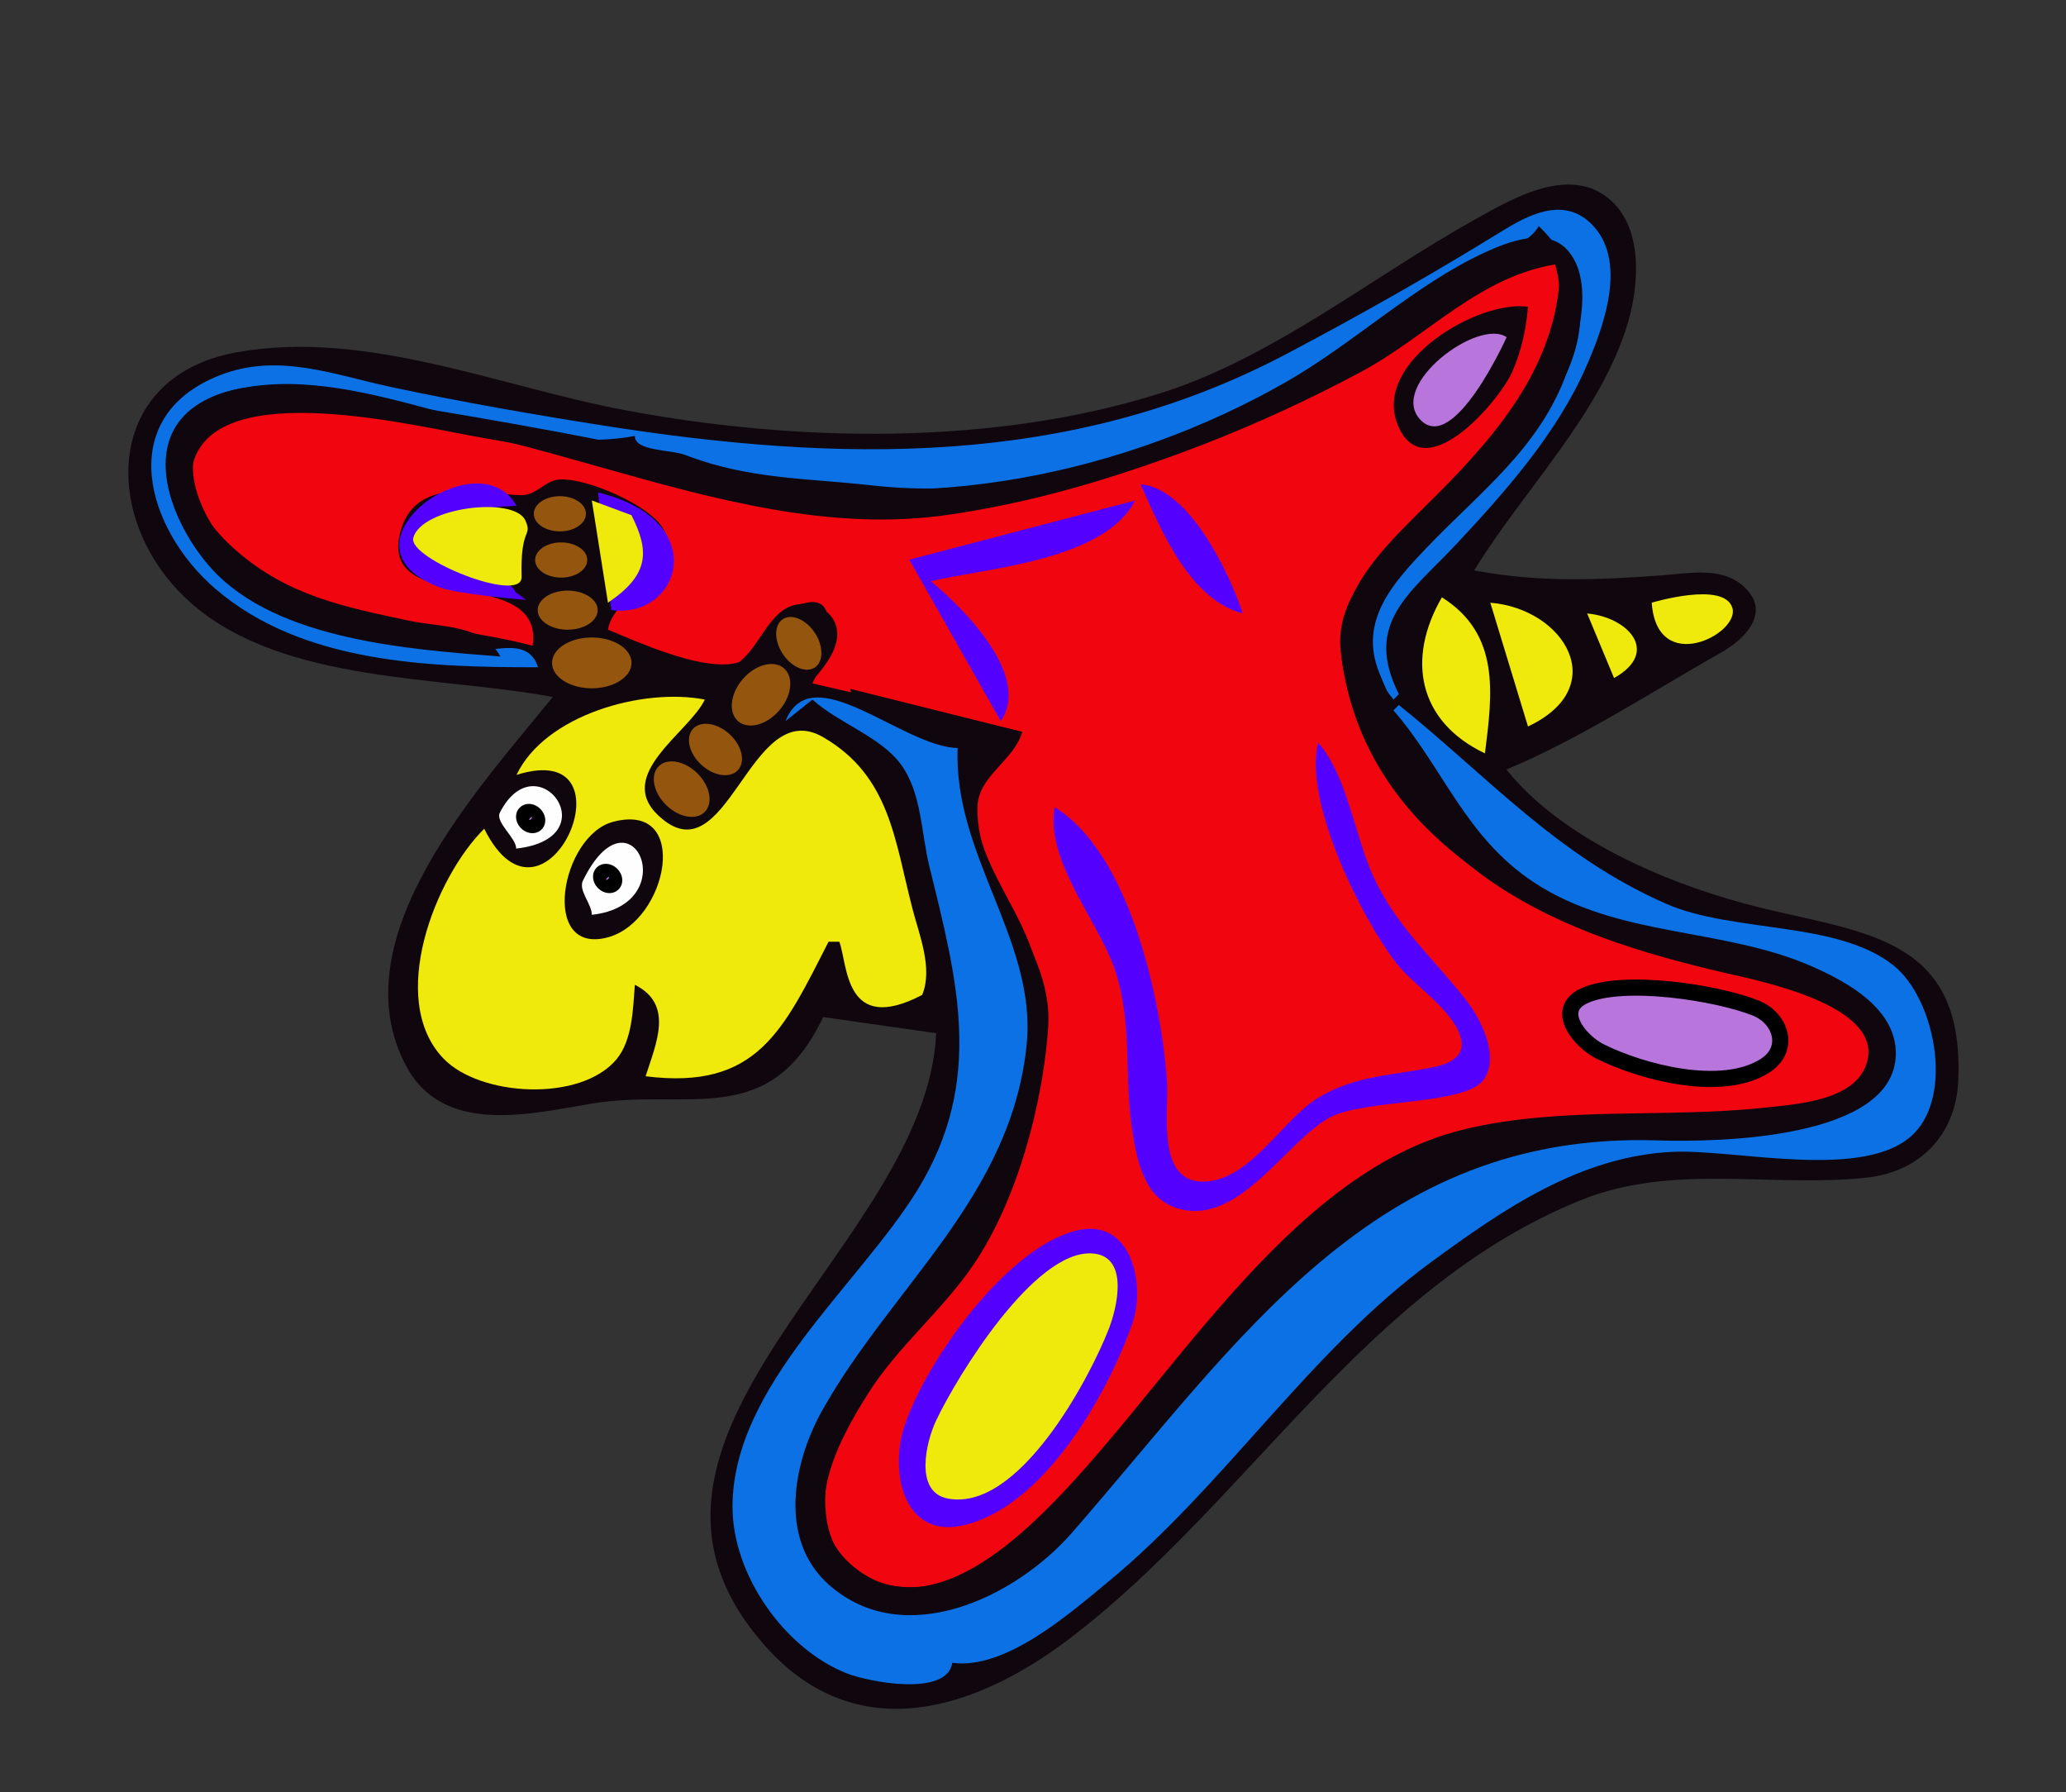
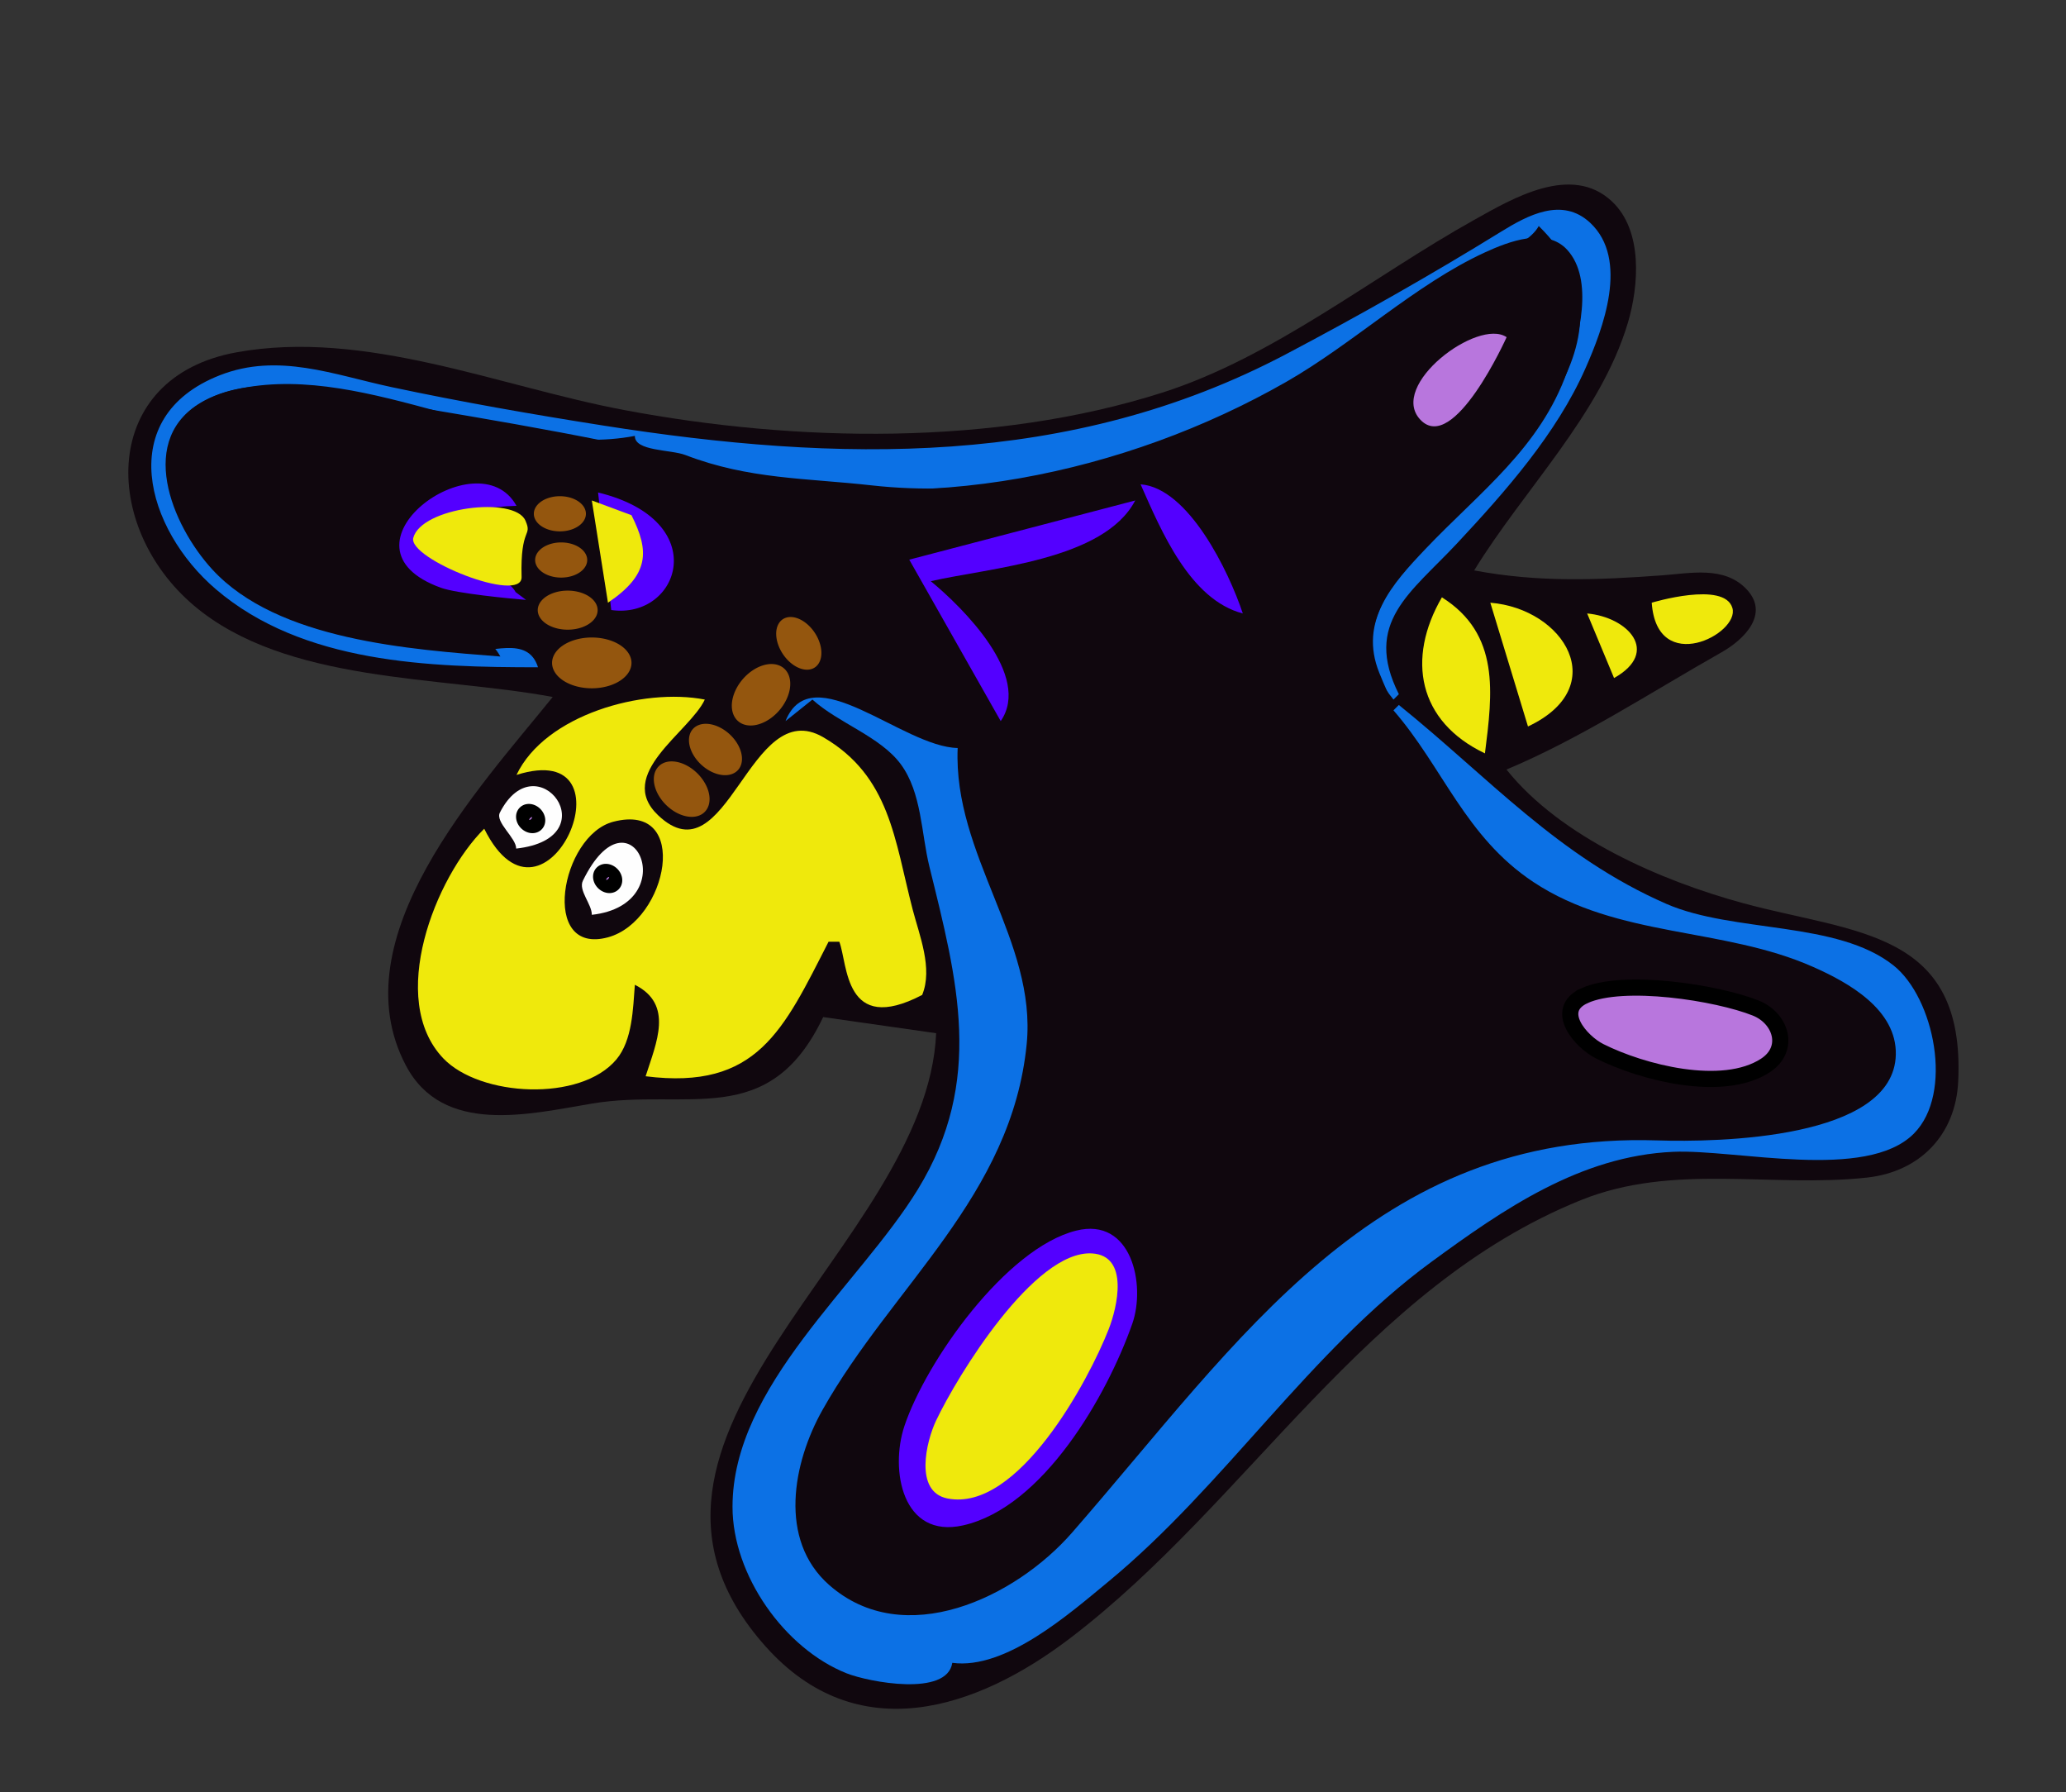
<svg xmlns="http://www.w3.org/2000/svg" viewBox="0 0 384 333">
  <rect x="0" y="0" width="384" height="333" fill="#333333" stroke="none" />
  <path d="M98 94v4-4z" fill="#5c5b3e" />
  <path d="M263 122v3-3z" fill="#758c28" />
-   <path d="M283 127v4-4z" fill="#5c5b3e" />
  <path d="M157 177v4-4z" fill="#758c28" />
  <path d="M77 181v6-6z" fill="#5c5b3e" />
  <path d="M117 187v4-4zM173 192v4-4z" fill="#758c28" />
  <path d="M200 288v3-3z" fill="#1882ee" />
  <path d="M102.73 129.52C89.161 146.34 62.945 174.3 75.442 198c6.867 13.02 22.898 9.04 34.558 7.08 17.69-2.97 32.93 5.09 43-16.08l21 3c-1.71 39.73-66.47 75.02-31.7 113.96 16.99 19.03 39.11 11.82 56.7-1.61 33.11-25.28 54.82-65.17 94.83-81.33 17.17-6.93 35.35-2.26 53.17-4.19 9.82-1.07 16.48-7.91 16.96-17.83 1.37-28.23-19.24-27.52-39.96-33.16-15.25-4.15-33.95-12.25-44-24.84 13.55-5.64 27.15-14.53 40-21.8 4.16-2.35 9.03-7.14 4.56-11.77-4.13-4.28-10.38-2.9-15.56-2.52-12.06.88-23.03 1.35-35-.91 9.16-14.964 23.48-28.959 28.56-46 2.05-6.884 2.84-17.128-2.95-22.566-7.53-7.07-18.48-.552-25.61 3.428-18.86 10.523-37.31 25.52-58 32.109-31.24 9.953-68.07 9.243-100 3.225-23.19-4.37-48.059-15.048-72-10.732-25.475 4.594-25.256 32.433-7.961 47.066 17.108 14.48 45.725 13.08 66.691 16.99z" fill="#10070e" />
-   <path d="M99 120c2.18-15.05-27.84-5.53-24.762-20.42 2.41-11.66 15.548-7.676 22.672-7.558 2.783.046 4.4-2.763 7.11-2.925 5.02-.298 16.49 4.682 19.12 8.946C128.87 107.33 114.3 109.29 113 117c5.94 2.48 16.51 7.24 23 6.36 5.9-.81 6.29-7.96 11.06-10.31 11.26-5.55 5.82 10.16 3.94 13.95l39 9c-2.21 4.65-8.16 7.6-8.6 13-.64 7.78 5.32 16.27 8.48 23 4.34 9.25 5.68 17.96 3.61 28-2.5 12.11-6.55 25.97-13.97 36-8.1 10.96-20.59 20.5-24.72 34-3.54 11.55-.88 24.02 13.2 24.91 12.95.81 22.6-9.47 31-17.91 18.54-18.62 33.32-42.03 55-57.28 21.58-15.18 43.5-9.92 68-13.14 7.24-.96 22.2-.09 25.24-8.62 4.12-11.54-20.16-15.97-27.24-17.54-30.43-6.72-66.84-22.97-70.81-59.42-1.05-9.62 6.6-16.78 12.81-23 11.66-11.681 32.57-30.099 27-49-14.8 2.003-24.41 13.339-37 20.085-23.27 12.467-49.63 22.857-76 26.615-43.45 6.19-86.004-24.02-130-18.515-16.778 2.1-9.58 19.833-.996 26.885C59.87 116.27 81.181 115.29 99 120z" fill="#f1050e" />
  <path d="M100 124c-1.925-6.09-8.989-2.47-14.001-2.95-11.445-1.1-27.01-2.43-37.017-8.46-14.032-8.44-29.603-35.425-4.121-40.44C68.727 67.452 94.64 85.494 118 81c-.08 2.868 6.7 2.52 9.39 3.556 11.74 4.521 22.42 4.274 34.61 5.638 36.93 4.134 77.26-13.915 105-36.972 4.7-3.904 16.46-6.471 19-11.222 21.05 20.563-6.08 43.816-20.32 58.58-7.97 8.25-15.61 18.59-6.68 29.42l1-1c-6.69-13.32 2.22-18.82 10.83-28.04 9-9.638 18.48-20.366 23.85-32.505 3.26-7.371 8.17-20.251.87-27.065-5.21-4.852-11.63-1.371-16.55 1.664-13 8.023-26.47 15.648-40 22.779C198.84 87 155.73 85.936 112.17 79.085c-13.169-2.071-26.38-4.38-39.446-7.159-10.616-2.258-21.033-6.462-31.893-2.182-19.766 7.789-13.667 28.673-.727 39.736C56.307 123.34 79.876 123.99 100 124z" fill="#0c71e5" />
  <path d="M93 122c-3.232-6-10.972-5.38-17-6.66-12.052-2.56-22.373-4.62-31.985-12.93-4.279-3.702-9.862-10.233-8.118-16.409C40.487 69.747 77.936 79.39 90 81.414c35.14 5.895 66.99 19.896 103 10.921 20.94-5.22 41.05-13.099 60-23.25 12.59-6.746 22.2-18.082 37-20.085-.05 17.827-10.93 30.927-23 43-10.35 10.36-21.9 20.1-16.3 36 12.08 34.29 37.82 45.4 70.3 52.88 6.54 1.51 28.45 5.93 26.11 16.12-1.73 7.53-13.01 8.17-19.11 8.83-18.57 2.02-37.85-.34-56 4.07-33.39 8.11-55.64 49.74-79 72.06-8.91 8.52-23.17 19.11-34.9 8.7-9.99-8.88-2.4-22.72 3.22-31.66 5.52-8.76 13.81-15.43 19.63-24 8.11-11.95 12.85-29.69 13.87-44 1.08-15.26-13.46-26.61-13.15-41 .12-5.87 6.77-8.56 8.33-14l-32-8c1.61 10.38 12.82 10.03 21 12-8.47 20.08 15.37 38.61 10.58 60-6.29 28.03-32.8 43.64-40.54 70-6.83 23.29 14.72 36.85 34.96 26.73 11.74-5.87 16.99-15.28 25.38-24.55 14.69-16.23 29.99-36.79 48.62-48.64 20.43-12.98 43.16-10.62 66-13.38 9.22-1.12 22.64.84 27.43-9.16 5.18-10.82-6.75-18.9-15.43-22.12-12.59-4.68-26.52-4.32-39-9.19-19.06-7.44-33.2-26.16-40.65-44.69-3.82-9.52 2.4-16.47 8.61-23 10.01-10.522 21.32-18.76 26.34-33 2.18-6.168 5.02-17.049 0-22.566-3.9-4.275-10.93-1.538-15.3.467-12.89 5.917-24.42 16.917-37 24.1-29.7 16.963-68.14 25.186-102 16.521-22.03-5.637-43.596-9.179-66-12.936-10.318-1.73-23.092-5.412-32.996-.144-12.882 6.852-6.083 23.182 1.46 31.388C51.585 119 76.209 120.68 93 122z" fill="#10070e" />
  <path d="M284 57c-9.27-1.296-28.91 10.231-24.24 21.891 4.86 12.162 19.01-4.452 21.36-9.891 1.66-3.835 2.54-7.856 2.88-12z" fill="#10070e" />
  <path d="M264 78c6.2 6.556 16.03-15.342 16.03-15.342C274.72 59.023 257.96 71.612 264 78z" fill="#b876dd" />
  <path d="M95.84 110.03c-2.233-4.27-13.011-3.91-14.78-8.13C78.205 95.084 92.194 94.079 96 94c-7.117-12.906-35.208 7.64-14 15.24 2.917 1.04 12.708 1.99 15.776 2.24M211.996 90c3.85 8.69 9.17 21.43 19 24-2.6-7.83-10.09-23.327-19-24zM111.16 91.516l2.45 21.844c12.7 1.81 19.04-16.617-2.45-21.844z" fill="#5300ff" />
  <path d="M110 93l3 19c7.7-5.2 7.75-9.55 4.37-16.262L110 93z" fill="#efe90c" />
  <path d="M169 104l17 30c5.78-8.38-6.98-21.05-13-26 10.97-2.51 32.22-3.88 38-15l-42 11z" fill="#5300ff" />
  <path d="M97.658 96.738c-2.022-4.625-19.382-2.475-20.844 3.224-.996 3.888 20.271 12.368 20.132 7.258-.265-9.453 2.066-7.385.712-10.482zM307 112c.96 13.74 16.37 5.8 15 1-1.46-5.11-15-1-15-1zM268 111c-6.62 11.41-4.44 23.08 8 29 1.42-11.21 2.85-22.18-8-29z" fill="#efe90c" />
  <path d="M120 146c6.85-1.19 10.2 1.2 7 8 10.4-1.61 16.46-17.14 22.04-25 2.17-3.05 5.76-6.18 6.47-10 1.08-5.81-6.01-8.67-10.24-5.4-2.98 2.32-4.43 6.35-7.31 8.94-3.42 3.06-5.1 5.74-7.68 9.42-3.62 5.17-8.95 7.43-10.28 14.04z" fill="#10070e" />
  <path d="M277 112l7 23c15.65-7.36 6.75-21.88-7-23zM295 114l5 12c8.67-4.87 2.54-11.32-5-12z" fill="#efe90c" />
  <path d="M146 134l5-4c4.84 4.38 12.64 6.88 16.43 12.02 3.9 5.3 3.79 12.83 5.31 19 5.21 21.14 10.24 39.77-2.13 59.98-10.89 17.8-34.46 36.49-34.46 59.01 0 12.7 9.67 26.34 21.18 30.93 4.19 1.66 18.72 4.4 19.67-1.94 9.92 1.34 21.79-9.14 29-15.08 21.66-17.86 37.43-42.87 60.04-59.42 13.43-9.83 27.73-19.7 44.96-20.46 11.68-.51 35.87 5.5 44.72-3.38 7.44-7.48 3.79-25.22-3.76-31.24-10.48-8.36-29.74-6-42.25-11.46-20.17-8.82-33.03-23.51-49.71-36.96l-1 1c9.23 10.63 13.32 23.49 26 31.9 15.71 10.42 35.3 8.36 52 15.78 6.61 2.92 15.57 7.94 15.37 16.32-.38 15.72-33.05 16.28-44.37 15.92-52.55-1.68-77.46 37.05-108.75 72.9-10.5 12.03-31.2 22-45.15 9.7-9.5-8.38-6.73-22.74-1.22-32.52 12.99-23.08 35.17-39.73 37.95-68 1.88-19.14-13.68-35.1-12.83-55-10.28-.21-27.13-17.16-32-5z" fill="#0c71e5" />
  <path d="M96 144c22.71-7.18 5.42 32.95-6 10-9.105 9.03-18.074 31.7-7.61 42.67 6.811 7.14 25.52 8.16 32.18.2 2.99-3.58 3.08-9.41 3.43-13.87 7.26 3.66 4 10.74 2 17 20.75 2.62 25.6-8.56 34-25h2c1.59 4.09.85 17.48 15.4 9.89 2.03-4.91-.53-11.12-1.77-15.89-3.37-12.95-4.19-24.78-16.63-32.01-13.76-7.99-17.77 26.79-30.68 14.51-8.03-7.63 5.82-15.41 8.68-21.5-11.46-2.24-29.68 2.82-35 14z" fill="#efe90c" />
-   <path d="M245 138c-2.75 10.88 7.96 32.46 14.53 41 3.23 4.2 11.43 9.18 12.14 14.7.35 2.66-2.53 4.02-4.69 4.49-7.66 1.68-14.85 1.48-21.98 5.81-6.65 4.05-12.5 15.17-21 15.57-9.23.44-6.72-13.1-7.09-18.57-1.03-15.06-6.91-42.51-20.91-51-1.63 10.15 7.88 20.7 11.14 30 3.44 9.82 1.73 19.98 3.3 30 .82 5.22 2.01 12.08 7.6 14.25 11.68 4.55 20.65-11.91 29.05-16.55 6.41-3.53 25.37-2.21 28.73-7.13 2.92-4.29-.52-11.09-3.21-14.57-6.11-7.88-13.02-13.72-17.3-23-3.52-7.62-4.85-18.75-10.31-25z" fill="#5300ff" />
  <path d="M114 152.7c-9.79 2.53-13.74 24.93-1 21.48 11.12-3.02 15.5-25.24 1-21.48z" fill="#10070e" />
  <path d="M110 170c17.4-1.94 7.25-24.57-1.66-6.34-.88 1.8 1.68 4.35 1.66 6.34z" fill="#fefefe" />
  <path d="M294.49 185.03c-5.81 2.65-.7 8.56 2.87 10.34 7.82 3.92 22.77 7.82 30.75 2.64 4.77-3.09 2.9-8.83-1.79-10.69-7.17-2.86-24.59-5.58-31.83-2.29z" stroke="#000" stroke-width="3" fill="#b876dd" />
  <path d="M200 228.69c-13.04 3.28-27.88 24.29-31.9 36.31-2.73 8.19-.37 20.99 10.9 18.46 14.89-3.34 26.77-24.15 31.45-37.46 2.55-7.24-.11-19.91-10.45-17.31z" fill="#5300ff" />
  <path d="M202.96 232.92c-10.7-.63-24.99 22.67-28.98 31.08-1.82 3.84-4.12 13.23 2.13 14.46 13.1 2.59 26.23-21.91 29.96-31.46 1.59-4.05 3.87-13.67-3.11-14.08z" fill="#efe90c" />
  <path d="M95.94 157.69c17.4-1.94 3.83-20.12-3.028-6.69-.914 1.79 3.046 4.7 3.028 6.69z" fill="#fefefe" />
  <path d="M99.598 153.079a1.369 1.027 45.134 11-1.932-1.94 1.369 1.027 45.134 111.932 1.94zM113.908 164.214a1.369 1.027 45.134 11-1.932-1.94 1.369 1.027 45.134 111.932 1.94z" stroke="#000" stroke-linecap="round" stroke-width="3" fill="#b876dd" />
  <path d="M108.903 95.475a4.84 3.267 0 11-9.68 0 4.84 3.267 0 119.68 0zM109.145 104.066a4.84 3.267 0 11-9.68 0 4.84 3.267 0 119.68 0zM111.081 113.384a5.566 3.63 0 11-11.132 0 5.566 3.63 0 1111.132 0zM117.374 123.185a7.381 4.72 0 11-14.763 0 7.381 4.72 0 1114.763 0zM131.28 150.522a6.017 4.112 44.512 11-9.174-7.726 6.017 4.112 44.512 119.173 7.726z" fill="#94560e" />
  <path d="M137.354 142.867a5.666 3.867 42.518 11-8.743-7.18 5.666 3.867 42.518 118.743 7.18z" fill="#94560e" />
  <path d="M137.743 134.396a4.464 6.497 40.955 117.416-10.577 4.464 6.497 40.955 11-7.416 10.577z" fill="#94560e" />
  <path d="M152.196 123.235a5.377 3.563 56.454 11-7.455-7.362 5.377 3.563 56.454 117.455 7.362z" fill="#94560e" />
</svg>